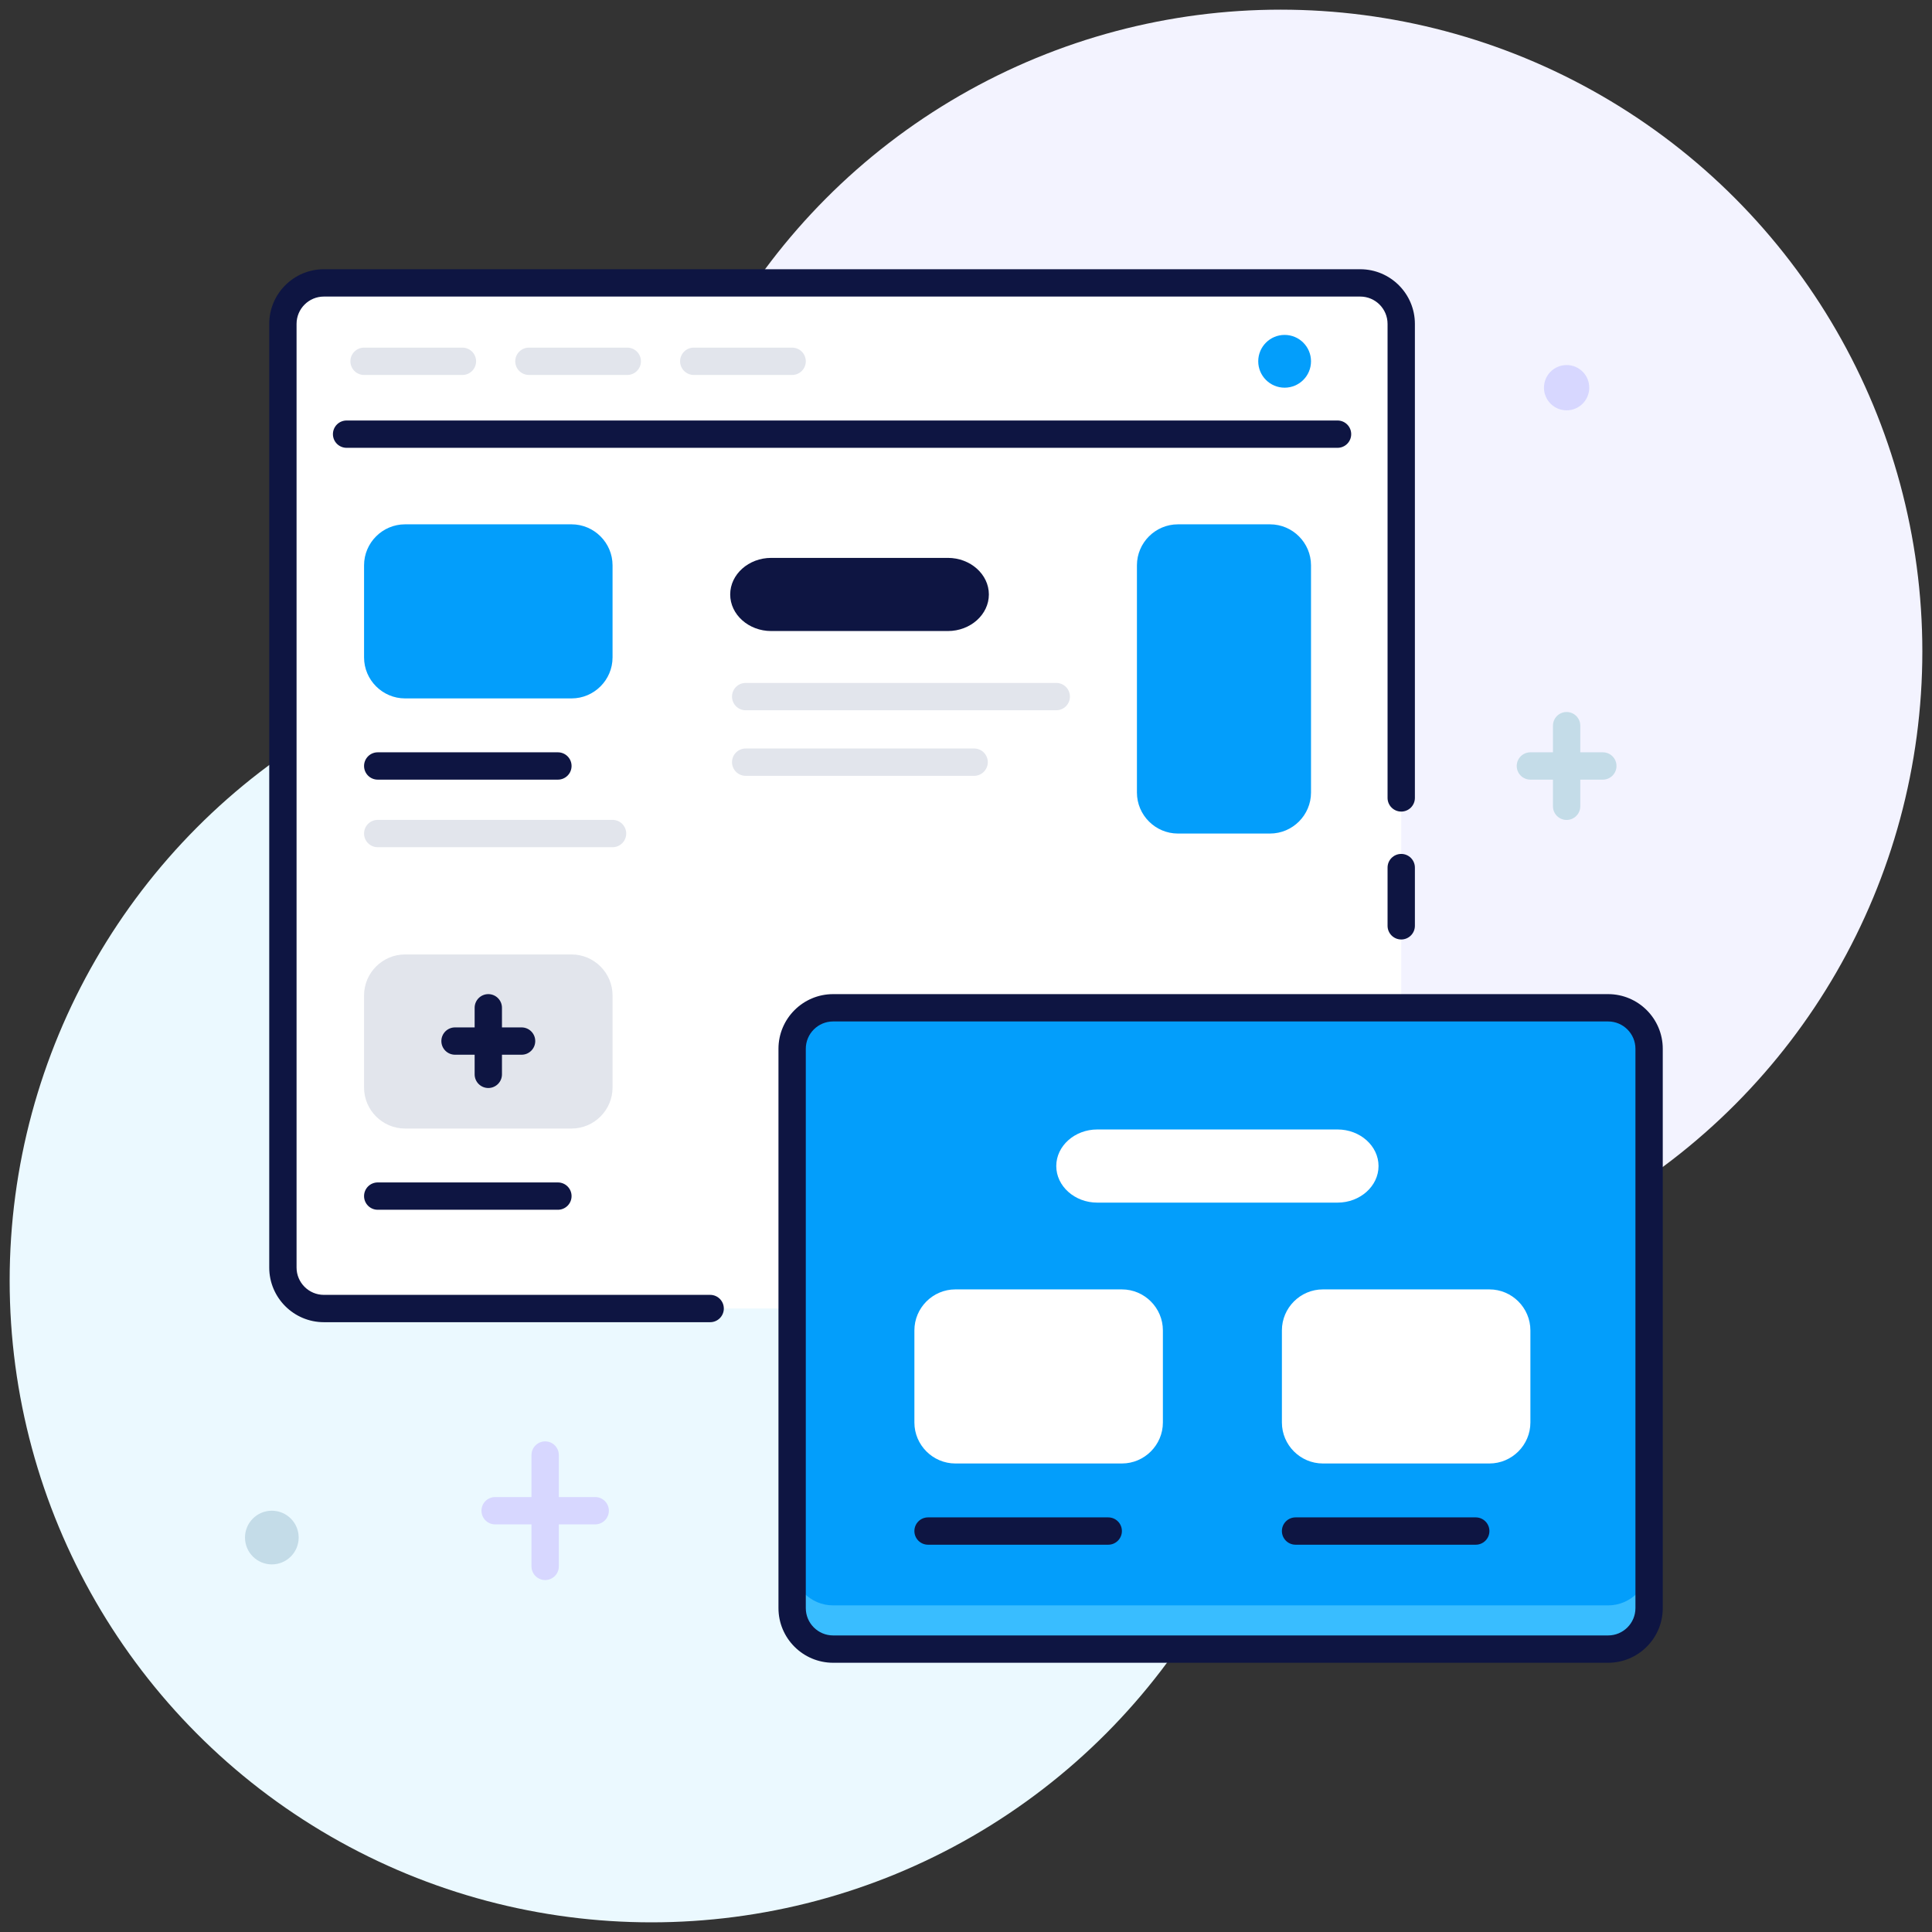
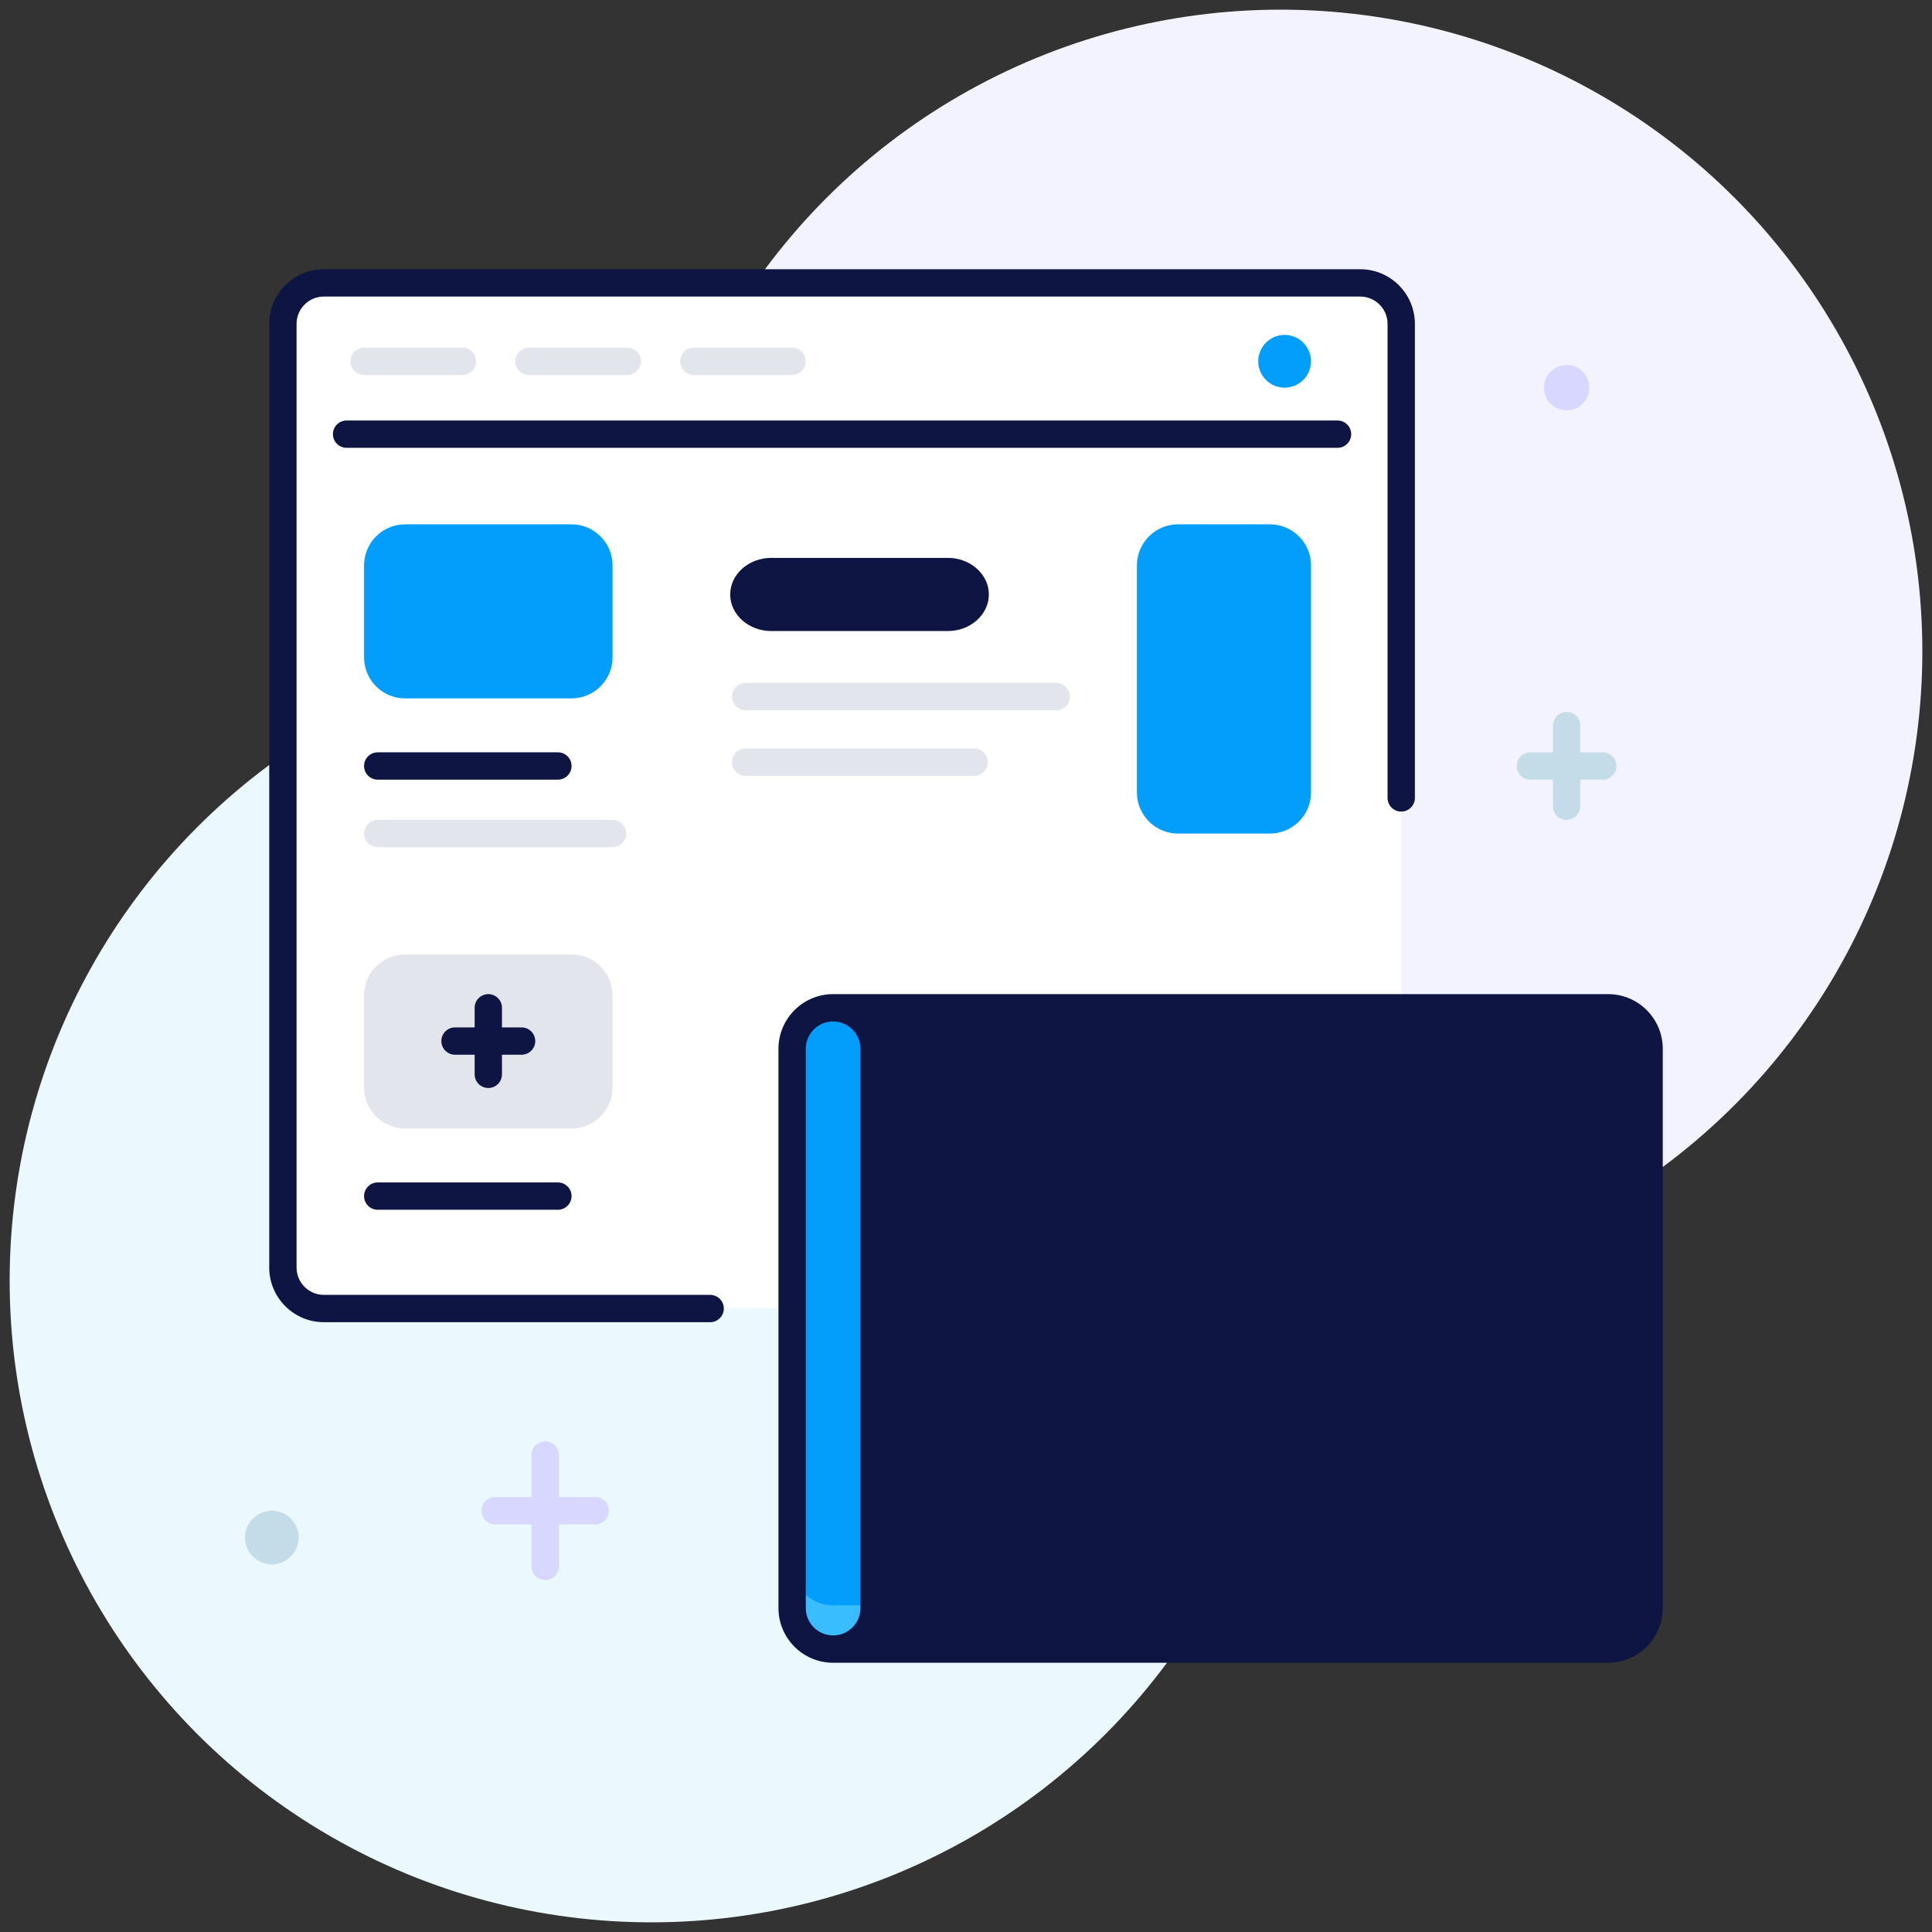
<svg xmlns="http://www.w3.org/2000/svg" version="1.2" baseProfile="tiny" id="Layer_1" x="0px" y="0px" viewBox="0 0 500 500" xml:space="preserve">
  <rect x="0" y="0" width="500" height="500" fill="#333333" stroke="none" />
  <g>
    <g>
      <circle fill="#EBF9FF" cx="168.585" cy="331.415" r="166.085" />
    </g>
    <g>
      <circle fill="#F3F3FF" cx="331.415" cy="168.585" r="166.085" />
    </g>
    <g>
      <circle fill="#C4DCE8" cx="70.351" cy="397.918" r="6.946" />
    </g>
    <g>
      <circle fill="#D7D7FF" cx="405.439" cy="100.333" r="5.86" />
    </g>
    <path fill="#D7D7FF" d="M154.038,387.437h-9.414v-10.872c0-1.953-1.583-3.536-3.536-3.536   c-1.953,0-3.536,1.583-3.536,3.536v10.872h-9.413   c-1.953,0-3.536,1.583-3.536,3.536s1.583,3.536,3.536,3.536h9.413v10.872   c0,1.953,1.583,3.536,3.536,3.536c1.953,0,3.536-1.583,3.536-3.536v-10.872h9.414   c1.953,0,3.536-1.583,3.536-3.536S155.991,387.437,154.038,387.437z" />
    <path fill="#C4DCE8" d="M414.813,194.698h-5.838v-6.895c0-1.953-1.583-3.536-3.536-3.536   c-1.953,0-3.536,1.583-3.536,3.536v6.895h-5.839c-1.953,0-3.536,1.583-3.536,3.536   s1.583,3.536,3.536,3.536h5.839v6.895c0,1.953,1.583,3.536,3.536,3.536   c1.953,0,3.536-1.583,3.536-3.536v-6.895h5.838c1.953,0,3.536-1.583,3.536-3.536   S416.766,194.698,414.813,194.698z" />
    <g>
      <g>
        <path fill="#FFFFFF" d="M362.637,328.039c0,5.834-4.773,10.607-10.607,10.607H83.821     c-5.834,0-10.607-4.773-10.607-10.607V83.821c0-5.834,4.773-10.607,10.607-10.607     H352.029c5.834,0,10.607,4.773,10.607,10.607V328.039z" />
      </g>
      <g>
        <path fill="#039EFB" d="M205.003,271.423c0-5.834,4.773-10.607,10.607-10.607h200.568     c5.834,0,10.607,4.773,10.607,10.607v144.756c0,5.834-4.773,10.607-10.607,10.607     H215.61c-5.834,0-10.607-4.773-10.607-10.607V271.423z" />
      </g>
      <g>
        <path fill="#39BDFF" d="M416.179,415.471h-200.568c-5.834,0-10.607-4.773-10.607-10.607v11.314     c0,5.834,4.773,10.607,10.607,10.607h200.568c5.834,0,10.607-4.773,10.607-10.607     v-11.314C426.786,410.698,422.013,415.471,416.179,415.471z" />
      </g>
      <g>
        <path fill="#0E1542" d="M346.154,115.896H89.697c-1.953,0-3.536-1.583-3.536-3.536     c0-1.953,1.583-3.536,3.536-3.536h256.457c1.953,0,3.536,1.583,3.536,3.536     C349.69,114.313,348.107,115.896,346.154,115.896z" />
      </g>
      <g>
        <g>
          <path fill="#E2E5EC" d="M119.675,97.039H94.218c-1.953,0-3.536-1.583-3.536-3.536      c0-1.953,1.583-3.536,3.536-3.536h25.457c1.953,0,3.536,1.583,3.536,3.536      C123.211,95.456,121.628,97.039,119.675,97.039z" />
        </g>
        <g>
          <path fill="#E2E5EC" d="M162.339,97.039h-25.457c-1.953,0-3.536-1.583-3.536-3.536      c0-1.953,1.583-3.536,3.536-3.536h25.457c1.953,0,3.536,1.583,3.536,3.536      C165.875,95.456,164.292,97.039,162.339,97.039z" />
        </g>
        <g>
          <path fill="#E2E5EC" d="M205.003,97.039h-25.457c-1.953,0-3.536-1.583-3.536-3.536      c0-1.953,1.583-3.536,3.536-3.536h25.457c1.953,0,3.536,1.583,3.536,3.536      C208.539,95.456,206.956,97.039,205.003,97.039z" />
        </g>
      </g>
      <g>
        <circle fill="#039EFB" cx="332.459" cy="93.503" r="6.829" />
      </g>
      <g>
        <path fill="#039EFB" d="M339.289,205.113c0,5.834-4.773,10.607-10.607,10.607H304.844     c-5.834,0-10.607-4.773-10.607-10.607v-58.809c0-5.834,4.773-10.607,10.607-10.607     h23.838c5.834,0,10.607,4.773,10.607,10.607V205.113z" />
      </g>
      <g>
        <path fill="#039EFB" d="M158.527,170.141c0,5.834-4.773,10.607-10.607,10.607h-43.095     c-5.834,0-10.607-4.773-10.607-10.607V146.303c0-5.834,4.773-10.607,10.607-10.607     h43.095c5.834,0,10.607,4.773,10.607,10.607V170.141z" />
      </g>
      <g>
        <path fill="#0E1542" d="M255.918,153.846c0,5.206-4.773,9.466-10.607,9.466h-45.729     c-5.834,0-10.607-4.26-10.607-9.466s4.773-9.466,10.607-9.466h45.729     C251.144,144.38,255.918,148.64,255.918,153.846z" />
      </g>
      <g>
        <path fill="#FFFFFF" d="M356.763,301.772c0,5.206-4.773,9.466-10.607,9.466h-62.188     c-5.834,0-10.607-4.26-10.607-9.466s4.773-9.466,10.607-9.466h62.188     C351.989,292.306,356.763,296.565,356.763,301.772z" />
      </g>
      <g>
        <path fill="#E2E5EC" d="M273.36,183.815h-80.379c-1.953,0-3.536-1.583-3.536-3.536     c0-1.953,1.583-3.536,3.536-3.536h80.379c1.953,0,3.536,1.583,3.536,3.536     C276.896,182.232,275.313,183.815,273.36,183.815z" />
      </g>
      <g>
        <path fill="#E2E5EC" d="M252.105,200.783h-59.124c-1.953,0-3.536-1.583-3.536-3.536     s1.583-3.536,3.536-3.536h59.124c1.953,0,3.536,1.583,3.536,3.536     S254.058,200.783,252.105,200.783z" />
      </g>
      <g>
        <path fill="#0E1542" d="M144.384,201.77H97.754c-1.953,0-3.536-1.583-3.536-3.536     s1.583-3.536,3.536-3.536h46.631c1.953,0,3.536,1.583,3.536,3.536     S146.337,201.77,144.384,201.77z" />
      </g>
      <g>
        <path fill="#E2E5EC" d="M158.527,281.457c0,5.834-4.773,10.607-10.607,10.607h-43.095     c-5.834,0-10.607-4.773-10.607-10.607v-23.838c0-5.834,4.773-10.607,10.607-10.607     h43.095c5.834,0,10.607,4.773,10.607,10.607V281.457z" />
      </g>
      <g>
        <path fill="#0E1542" d="M144.384,313.086H97.754c-1.953,0-3.536-1.583-3.536-3.536     s1.583-3.536,3.536-3.536h46.631c1.953,0,3.536,1.583,3.536,3.536     S146.337,313.086,144.384,313.086z" />
      </g>
      <g>
        <g>
          <path fill="#FFFFFF" d="M300.954,368.141c0,5.834-4.773,10.607-10.607,10.607h-43.095      c-5.834,0-10.607-4.773-10.607-10.607v-23.838c0-5.834,4.773-10.607,10.607-10.607      h43.095c5.834,0,10.607,4.773,10.607,10.607V368.141z" />
        </g>
        <g>
          <path fill="#0E1542" d="M286.811,399.77h-46.631c-1.953,0-3.536-1.583-3.536-3.536      c0-1.953,1.583-3.536,3.536-3.536h46.631c1.953,0,3.536,1.583,3.536,3.536      C290.347,398.187,288.764,399.77,286.811,399.77z" />
        </g>
      </g>
      <g>
        <g>
          <path fill="#FFFFFF" d="M396.065,368.141c0,5.834-4.773,10.607-10.607,10.607h-43.095      c-5.834,0-10.607-4.773-10.607-10.607v-23.838c0-5.834,4.773-10.607,10.607-10.607      h43.095c5.834,0,10.607,4.773,10.607,10.607V368.141z" />
        </g>
        <g>
          <path fill="#0E1542" d="M381.922,399.77h-46.631c-1.953,0-3.536-1.583-3.536-3.536      c0-1.953,1.583-3.536,3.536-3.536h46.631c1.953,0,3.536,1.583,3.536,3.536      C385.458,398.187,383.875,399.77,381.922,399.77z" />
        </g>
      </g>
      <g>
        <path fill="#E2E5EC" d="M158.527,219.256H97.754c-1.953,0-3.536-1.583-3.536-3.536     s1.583-3.536,3.536-3.536h60.774c1.953,0,3.536,1.583,3.536,3.536     S160.48,219.256,158.527,219.256z" />
      </g>
      <g>
-         <path fill="#0E1542" d="M416.178,430.321H215.61c-7.799,0-14.143-6.344-14.143-14.143     V271.423c0-7.798,6.344-14.143,14.143-14.143h200.568     c7.799,0,14.143,6.344,14.143,14.143v144.756     C430.321,423.977,423.977,430.321,416.178,430.321z M215.61,264.351     c-3.899,0-7.071,3.172-7.071,7.071v144.756c0,3.899,3.172,7.071,7.071,7.071     h200.568c3.899,0,7.071-3.172,7.071-7.071V271.423     c0-3.899-3.172-7.071-7.071-7.071H215.61z" />
+         <path fill="#0E1542" d="M416.178,430.321H215.61c-7.799,0-14.143-6.344-14.143-14.143     V271.423c0-7.798,6.344-14.143,14.143-14.143h200.568     c7.799,0,14.143,6.344,14.143,14.143v144.756     C430.321,423.977,423.977,430.321,416.178,430.321z M215.61,264.351     c-3.899,0-7.071,3.172-7.071,7.071v144.756c0,3.899,3.172,7.071,7.071,7.071     c3.899,0,7.071-3.172,7.071-7.071V271.423     c0-3.899-3.172-7.071-7.071-7.071H215.61z" />
      </g>
      <g>
        <path fill="#0E1542" d="M183.789,342.182H83.821c-7.799,0-14.143-6.344-14.143-14.143     V83.821c0-7.798,6.344-14.143,14.143-14.143h268.208     c7.799,0,14.143,6.344,14.143,14.143v122.678c0,1.953-1.583,3.536-3.536,3.536     c-1.953,0-3.536-1.583-3.536-3.536V83.821c0-3.899-3.172-7.071-7.071-7.071     H83.821c-3.899,0-7.071,3.172-7.071,7.071V328.039     c0,3.899,3.172,7.071,7.071,7.071h99.967c1.953,0,3.536,1.583,3.536,3.536     S185.742,342.182,183.789,342.182z" />
      </g>
      <path fill="#0E1542" d="M134.984,265.891h-5.076v-5.076c0-1.953-1.583-3.536-3.536-3.536    c-1.953,0-3.536,1.583-3.536,3.536v5.076h-5.076    c-1.953,0-3.536,1.583-3.536,3.536c0,1.953,1.583,3.536,3.536,3.536h5.076v5.076    c0,1.953,1.583,3.536,3.536,3.536c1.953,0,3.536-1.583,3.536-3.536v-5.076h5.076    c1.953,0,3.536-1.583,3.536-3.536C138.519,267.474,136.936,265.891,134.984,265.891z    " />
      <g>
-         <path fill="#0E1542" d="M362.637,243.137c-1.953,0-3.536-1.583-3.536-3.536v-15.07     c0-1.953,1.583-3.536,3.536-3.536c1.953,0,3.536,1.583,3.536,3.536v15.07     C366.172,241.554,364.589,243.137,362.637,243.137z" />
-       </g>
+         </g>
    </g>
  </g>
</svg>